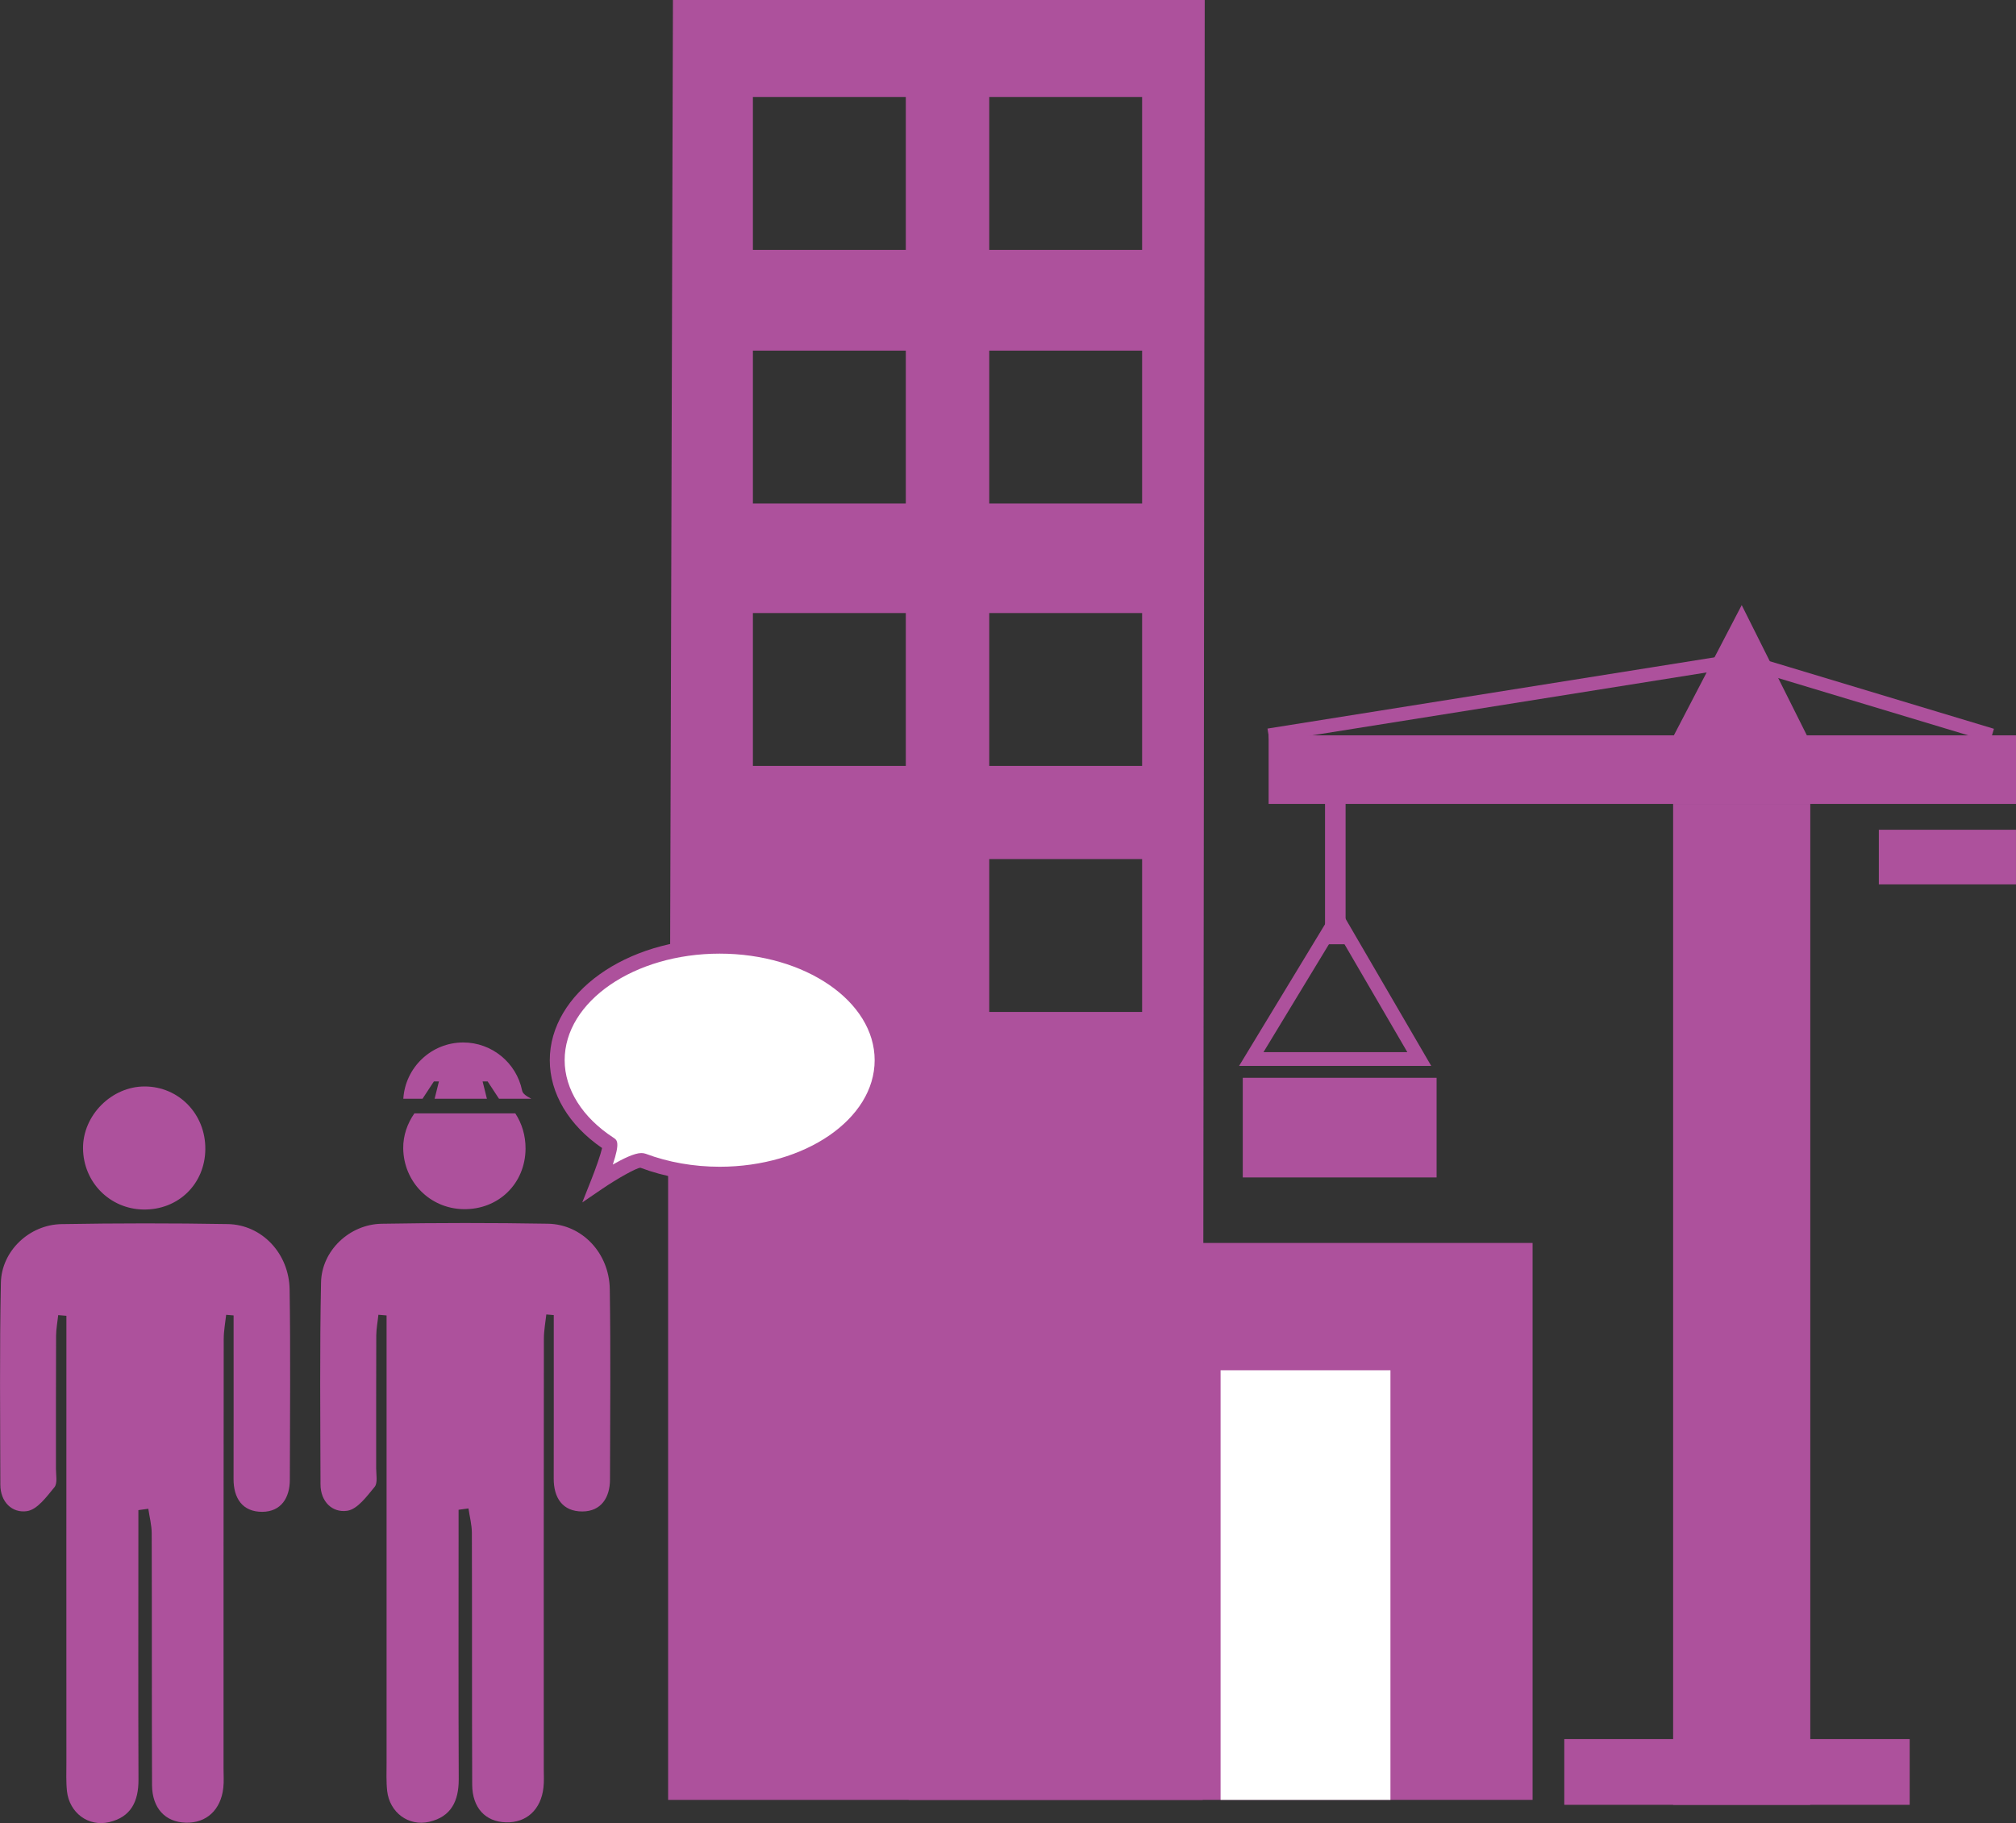
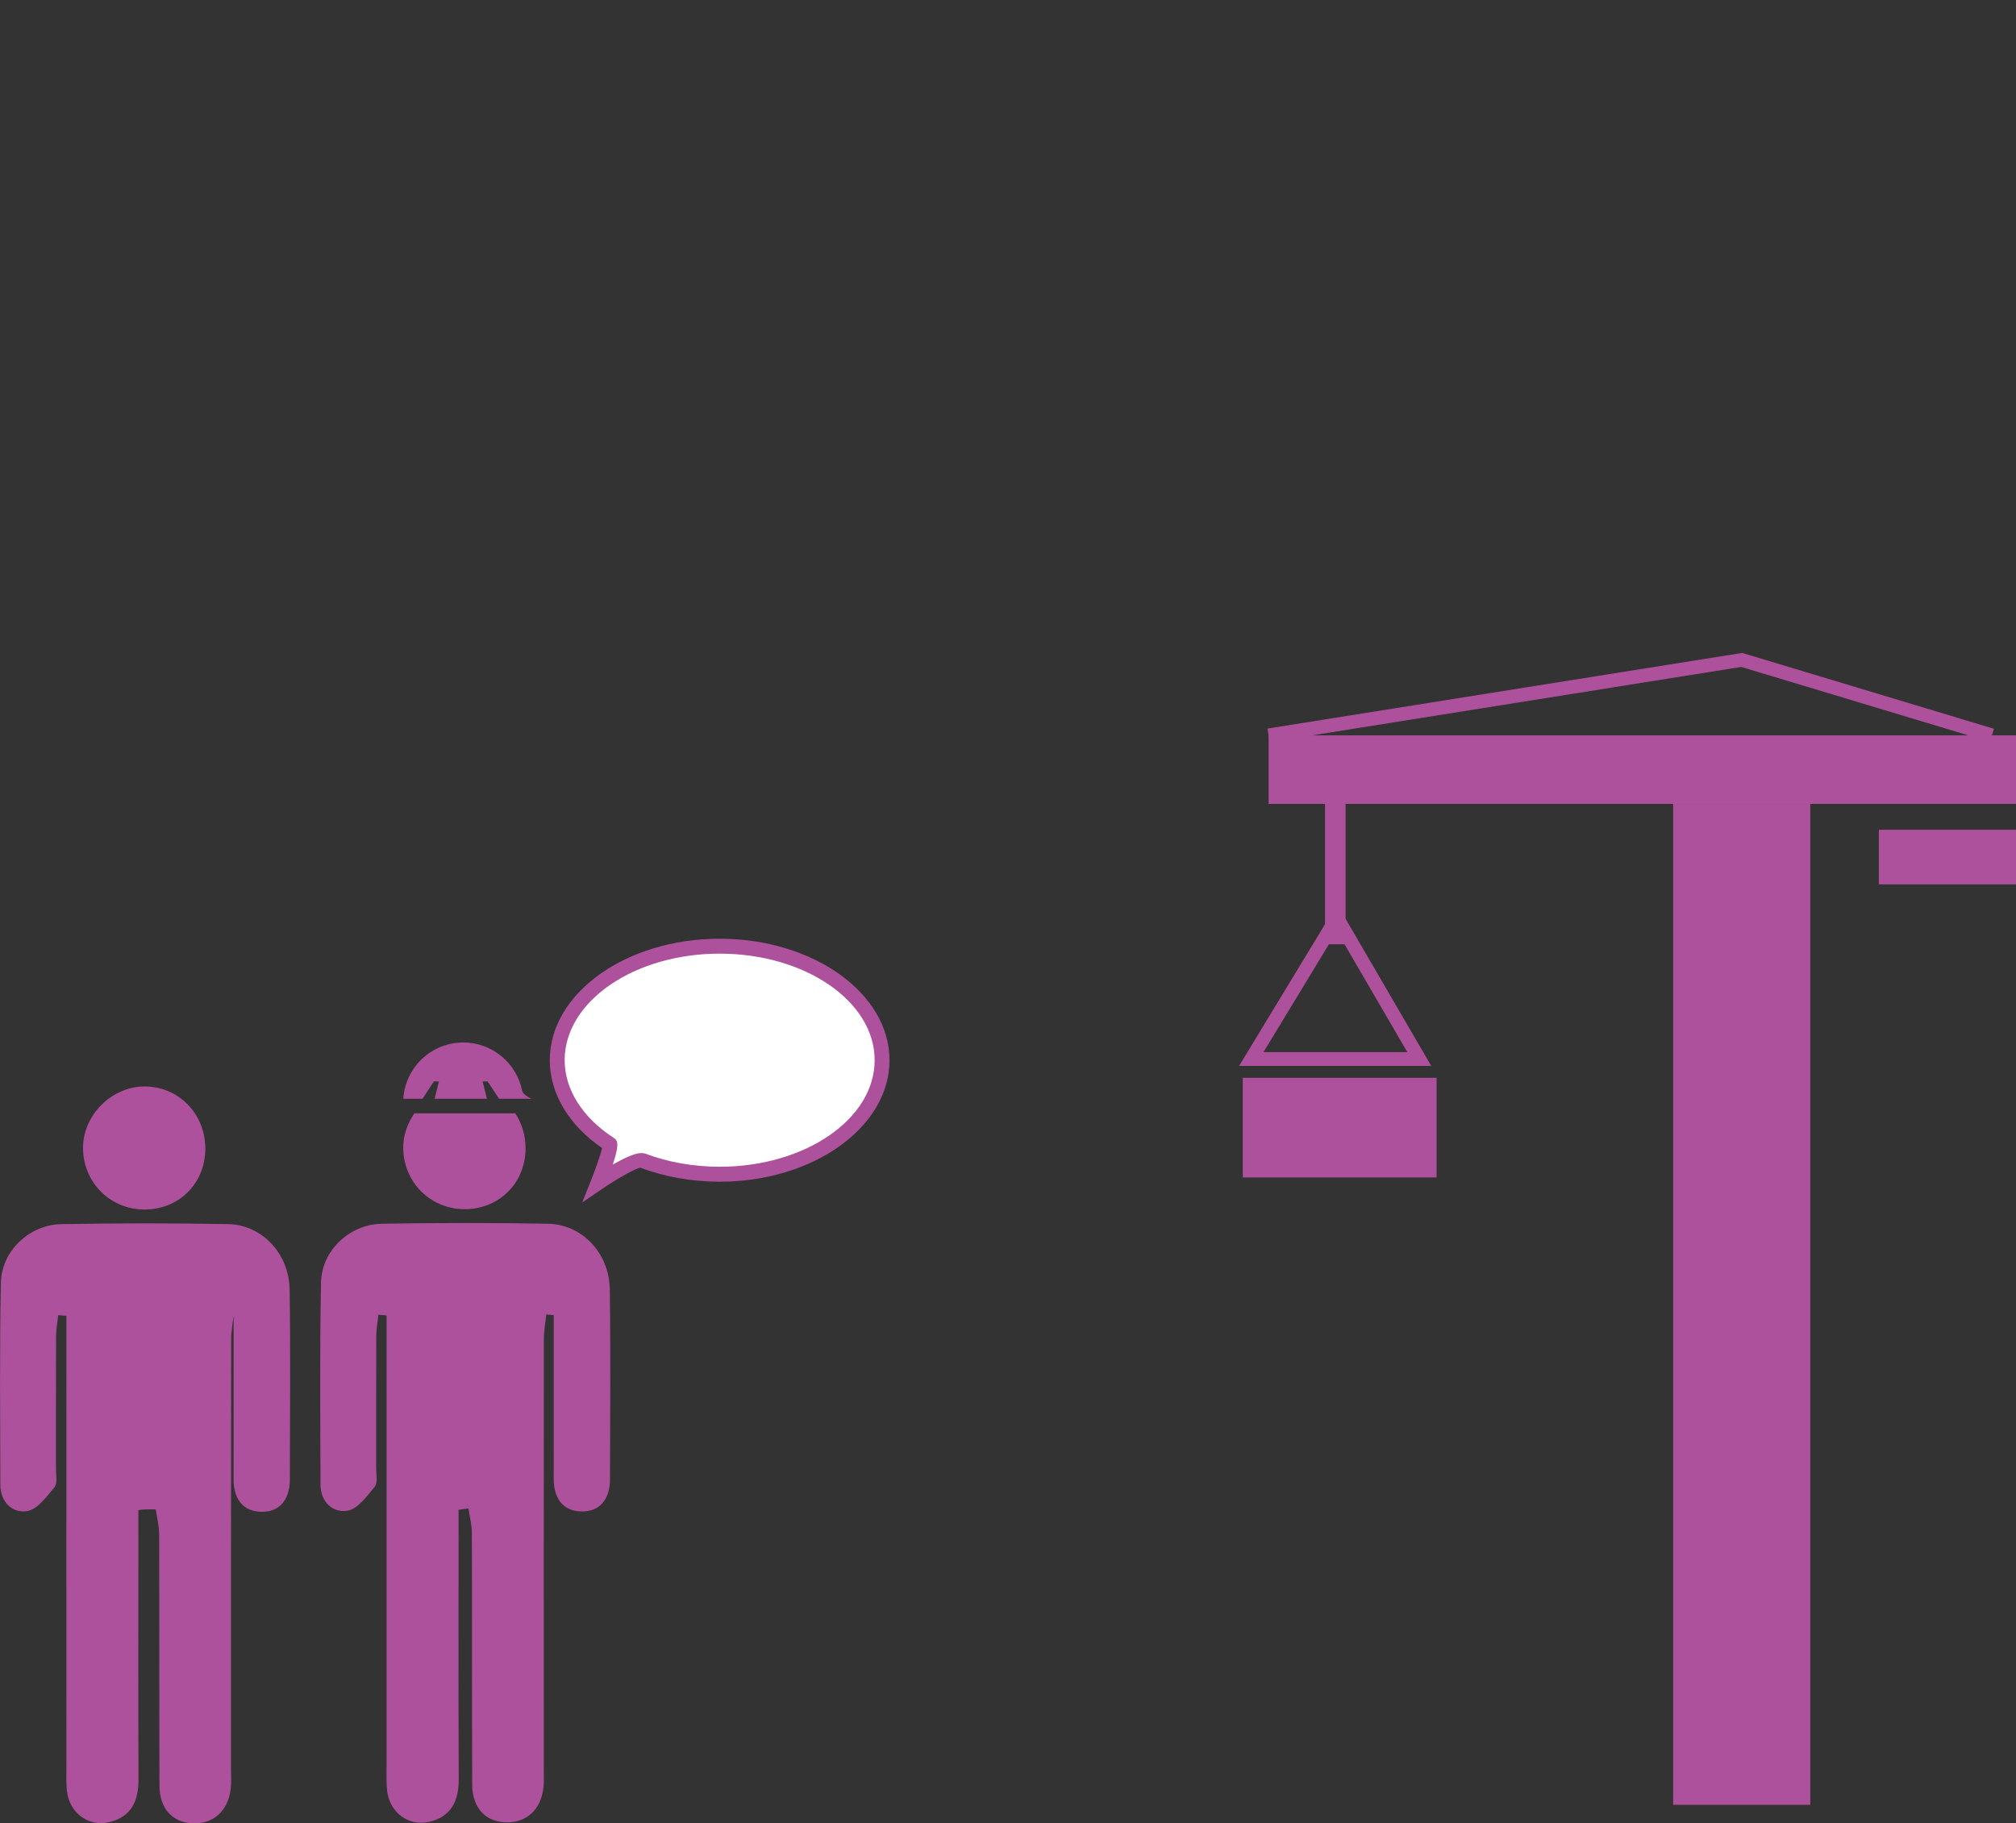
<svg xmlns="http://www.w3.org/2000/svg" id="Calque_1" x="0px" y="0px" viewBox="0 0 94.829 85.768" style="enable-background:new 0 0 94.829 85.768;" xml:space="preserve">
  <rect x="0" y="0" width="94.829" height="85.768" fill="#333333" stroke="none" />
  <style type="text/css"> .st01{fill:#AD519C;} .st02{fill:#FFFFFF;} </style>
  <path class="st01" d="M21.571,71.027v1.176c0,3.831-0.01,7.668,0.007,11.502 c0.002,1.017-0.35,1.761-1.384,2.001c-0.979,0.23-1.868-0.439-1.983-1.454 c-0.047-0.442-0.027-0.892-0.027-1.341c-0.003-6.589,0-13.18,0-19.772v-1.254 c-0.127-0.01-0.255-0.022-0.385-0.032c-0.032,0.325-0.097,0.647-0.1,0.969 c-0.01,2.083-0.002,4.169-0.005,6.254c0,0.295,0.08,0.684-0.07,0.872 c-0.37,0.447-0.809,1.054-1.289,1.126c-0.699,0.105-1.259-0.427-1.259-1.244 c-0.007-3.165-0.04-6.332,0.025-9.496c0.03-1.504,1.344-2.737,2.85-2.762 c2.605-0.045,5.215-0.047,7.82-0.002c1.609,0.027,2.89,1.381,2.912,3.087 c0.045,2.98,0.015,5.957,0.01,8.939c0,0.864-0.422,1.506-1.296,1.511 c-0.929,0.005-1.359-0.637-1.351-1.561c0.007-2.163,0-4.321,0.002-6.479V61.869 c-0.117-0.013-0.232-0.02-0.35-0.03c-0.042,0.38-0.115,0.762-0.115,1.146 c-0.01,6.739-0.005,13.48-0.005,20.219c0,0.297,0.02,0.6-0.015,0.892 c-0.113,1.034-0.799,1.666-1.766,1.636c-0.959-0.025-1.579-0.677-1.586-1.768 c-0.015-3.946-0.002-7.895-0.015-11.841c0-0.387-0.105-0.774-0.16-1.159 C21.883,70.983,21.725,71.005,21.571,71.027" />
  <path class="st01" d="M19.492,52.379c-0.332,0.477-0.532,1.047-0.525,1.646 c0.02,1.578,1.254,2.83,2.827,2.86c1.646,0.032,2.912-1.194,2.927-2.837 c0.005-0.624-0.172-1.196-0.482-1.669H19.492z" />
-   <path class="st01" d="M6.509,71.044v1.176c0,3.831-0.01,7.668,0.005,11.502 c0.005,1.017-0.347,1.761-1.381,2.001c-0.979,0.23-1.868-0.439-1.983-1.454 c-0.047-0.442-0.027-0.892-0.027-1.341c-0.005-6.589,0-13.18,0-19.772v-1.254 c-0.127-0.01-0.255-0.022-0.385-0.032c-0.035,0.325-0.097,0.647-0.1,0.969 c-0.01,2.083-0.005,4.169-0.007,6.254c0,0.295,0.082,0.684-0.07,0.872 c-0.367,0.447-0.807,1.054-1.289,1.126c-0.697,0.105-1.256-0.427-1.256-1.244 c-0.007-3.167-0.04-6.332,0.025-9.496c0.03-1.504,1.344-2.737,2.85-2.762 c2.605-0.045,5.215-0.047,7.82-0.002c1.606,0.027,2.89,1.381,2.912,3.087 c0.045,2.98,0.015,5.957,0.01,8.939c0,0.864-0.422,1.506-1.296,1.511 c-0.929,0.005-1.359-0.637-1.351-1.561c0.007-2.163,0-4.321,0.002-6.479v-1.199 c-0.117-0.013-0.232-0.02-0.35-0.03c-0.042,0.38-0.115,0.762-0.115,1.146 c-0.01,6.739-0.008,13.477-0.008,20.219c0,0.297,0.023,0.597-0.012,0.892 c-0.113,1.034-0.799,1.666-1.766,1.636c-0.959-0.025-1.579-0.677-1.586-1.768 c-0.015-3.946-0.002-7.895-0.015-11.841c0-0.387-0.105-0.774-0.16-1.159 C6.821,70.999,6.663,71.022,6.509,71.044" />
+   <path class="st01" d="M6.509,71.044v1.176c0,3.831-0.01,7.668,0.005,11.502 c0.005,1.017-0.347,1.761-1.381,2.001c-0.979,0.23-1.868-0.439-1.983-1.454 c-0.047-0.442-0.027-0.892-0.027-1.341c-0.005-6.589,0-13.18,0-19.772v-1.254 c-0.127-0.01-0.255-0.022-0.385-0.032c-0.035,0.325-0.097,0.647-0.1,0.969 c-0.01,2.083-0.005,4.169-0.007,6.254c0,0.295,0.082,0.684-0.07,0.872 c-0.367,0.447-0.807,1.054-1.289,1.126c-0.697,0.105-1.256-0.427-1.256-1.244 c-0.007-3.167-0.04-6.332,0.025-9.496c0.03-1.504,1.344-2.737,2.85-2.762 c2.605-0.045,5.215-0.047,7.82-0.002c1.606,0.027,2.89,1.381,2.912,3.087 c0.045,2.98,0.015,5.957,0.01,8.939c0,0.864-0.422,1.506-1.296,1.511 c-0.929,0.005-1.359-0.637-1.351-1.561c0.007-2.163,0-4.321,0.002-6.479v-1.199 c-0.042,0.38-0.115,0.762-0.115,1.146 c-0.01,6.739-0.008,13.477-0.008,20.219c0,0.297,0.023,0.597-0.012,0.892 c-0.113,1.034-0.799,1.666-1.766,1.636c-0.959-0.025-1.579-0.677-1.586-1.768 c-0.015-3.946-0.002-7.895-0.015-11.841c0-0.387-0.105-0.774-0.16-1.159 C6.821,70.999,6.663,71.022,6.509,71.044" />
  <path class="st01" d="M9.658,54.062c-0.013,1.644-1.279,2.872-2.925,2.84 c-1.574-0.032-2.807-1.284-2.827-2.862c-0.022-1.561,1.341-2.935,2.907-2.927 C8.417,51.12,9.673,52.416,9.658,54.062" />
  <path class="st01" d="M24.558,51.301c-0.267-1.309-1.431-2.258-2.767-2.258 c-1.499,0-2.727,1.171-2.82,2.648h0.904l0.534-0.814h0.237l-0.202,0.812 L20.415,51.691h2.518l-0.03-0.002l-0.202-0.812h0.237l0.534,0.814h1.521 C24.776,51.573,24.591,51.468,24.558,51.301" />
-   <rect x="42.74" y="58.475" class="st01" width="29.35" height="26.2" />
-   <path class="st01" d="M35.415,28.841h7.193v7.191h-7.193V28.841z M35.415,16.495h7.193 v7.191h-7.193V16.495z M35.415,4.563h7.193v7.193h-7.193V4.563z M46.532,40.415 h7.191v7.193h-7.191V40.415z M46.532,28.841h7.191v7.191h-7.191V28.841z M46.532,16.495h7.191v7.191h-7.191V16.495z M46.532,4.563h7.191v7.193h-7.191 V4.563z M56.668,0h-25.014l-0.145,49.122h-0.082v35.554h25.146L56.668,0z" />
  <rect x="78.701" y="37.819" class="st01" width="6.451" height="47.089" />
  <rect x="59.674" y="34.595" class="st01" width="35.155" height="3.225" />
-   <polygon class="st01" points="77.896,36.208 81.927,28.467 85.798,36.208 " />
  <rect x="88.377" y="39.036" class="st01" width="6.451" height="2.57" />
  <rect x="62.327" y="36.208" class="st01" width="0.967" height="8.215" />
  <path class="st01" d="M59.432,49.498h6.766l-3.314-5.692L59.432,49.498z M67.322,50.145 h-9.037l4.611-7.603L67.322,50.145z" />
  <rect x="58.458" y="50.705" class="st01" width="9.117" height="4.688" />
-   <rect x="73.581" y="81.816" class="st01" width="16.247" height="3.092" />
  <polygon class="st01" points="59.723,34.913 59.621,34.276 81.95,30.717 93.791,34.286 93.607,34.903 81.905,31.376 " />
  <path class="st02" d="M41.492,49.878c0,2.962-3.422,5.365-7.64,5.365 c-1.304,0-2.533-0.232-3.607-0.634c-0.387-0.147-2.108,1.027-2.108,1.027 s0.684-1.719,0.527-1.818c-1.509-0.979-2.453-2.383-2.453-3.939 c0-2.962,3.419-5.362,7.64-5.362C38.07,44.516,41.492,46.916,41.492,49.878" />
  <path class="st01" d="M30.164,54.246c0.072,0,0.142,0.01,0.205,0.032 c1.061,0.4,2.265,0.612,3.482,0.612c4.021,0,7.291-2.248,7.291-5.013 s-3.269-5.013-7.291-5.013c-4.019,0-7.291,2.248-7.291,5.013 c0,1.371,0.837,2.697,2.295,3.646c0.17,0.11,0.322,0.207-0.03,1.264 C29.307,54.511,29.847,54.246,30.164,54.246 M27.389,56.569l0.422-1.064 c0.217-0.545,0.447-1.206,0.51-1.496c-1.566-1.072-2.46-2.57-2.46-4.131 c0-3.15,3.584-5.715,7.99-5.715s7.99,2.565,7.99,5.715 s-3.584,5.715-7.99,5.715c-1.299,0-2.588-0.227-3.729-0.657 c-0.192,0.01-1.094,0.517-1.788,0.989L27.389,56.569z" />
-   <rect x="57.414" y="64.464" class="st02" width="7.99" height="20.211" />
</svg>